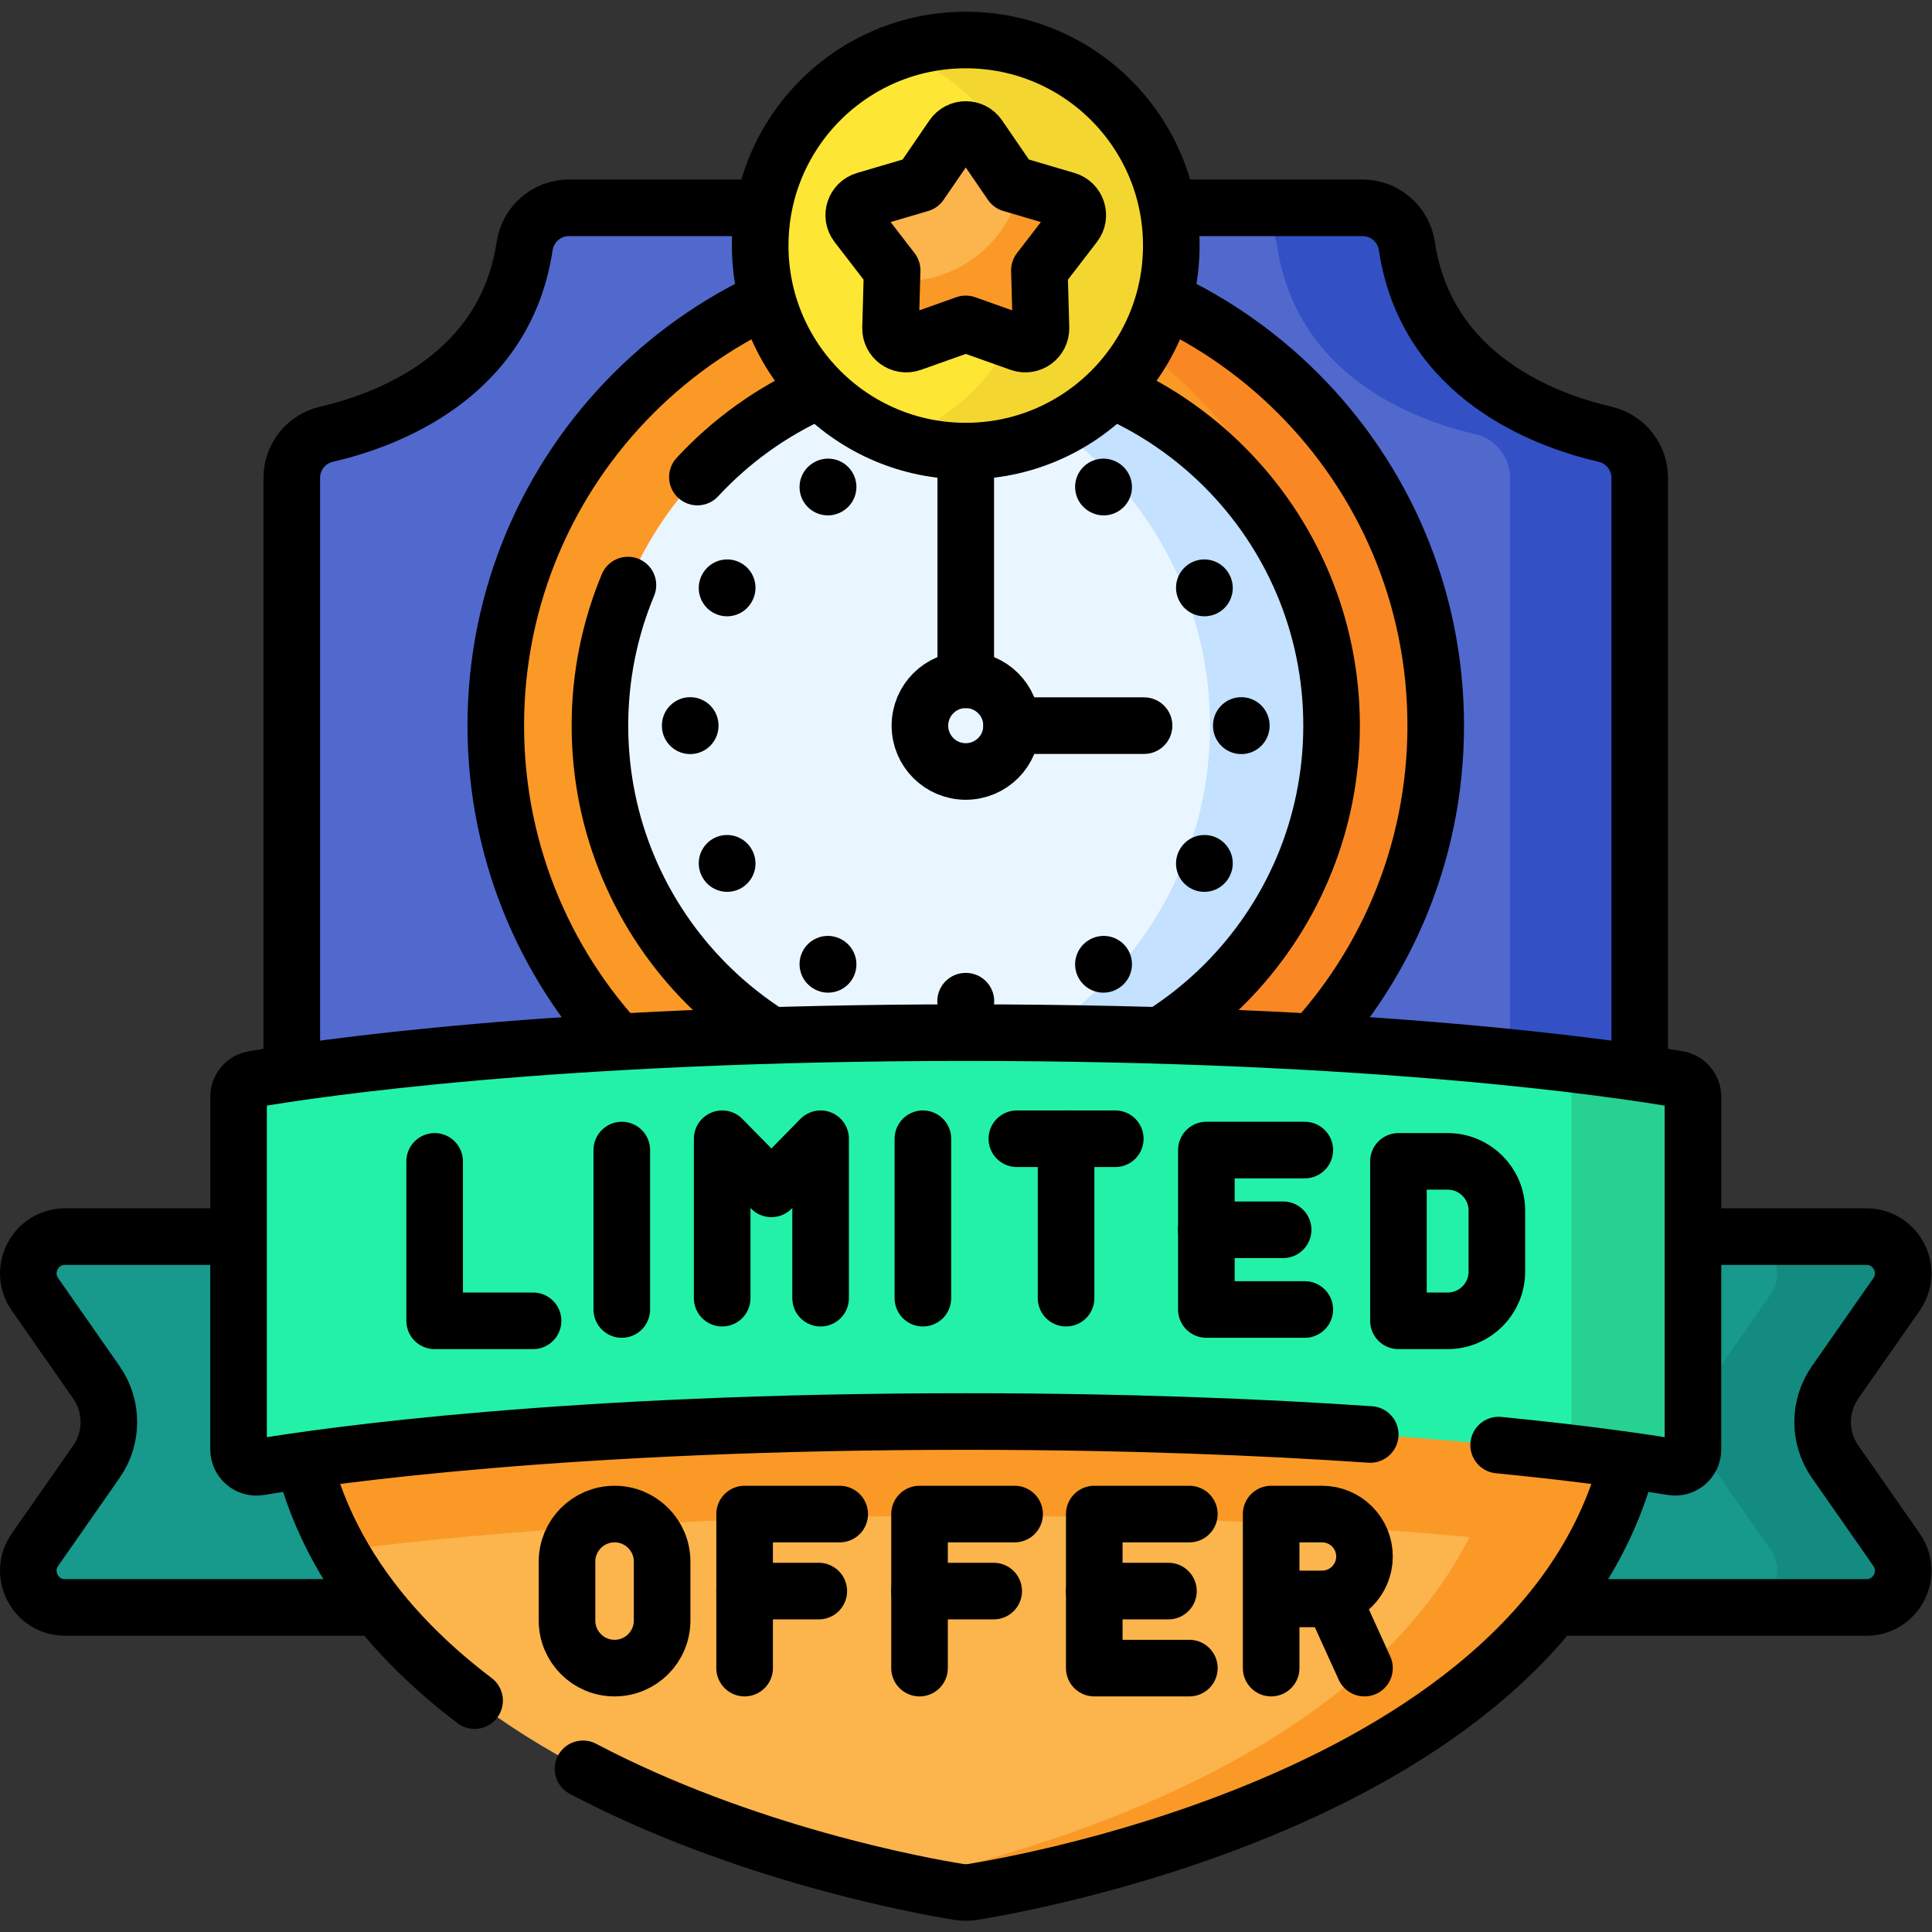
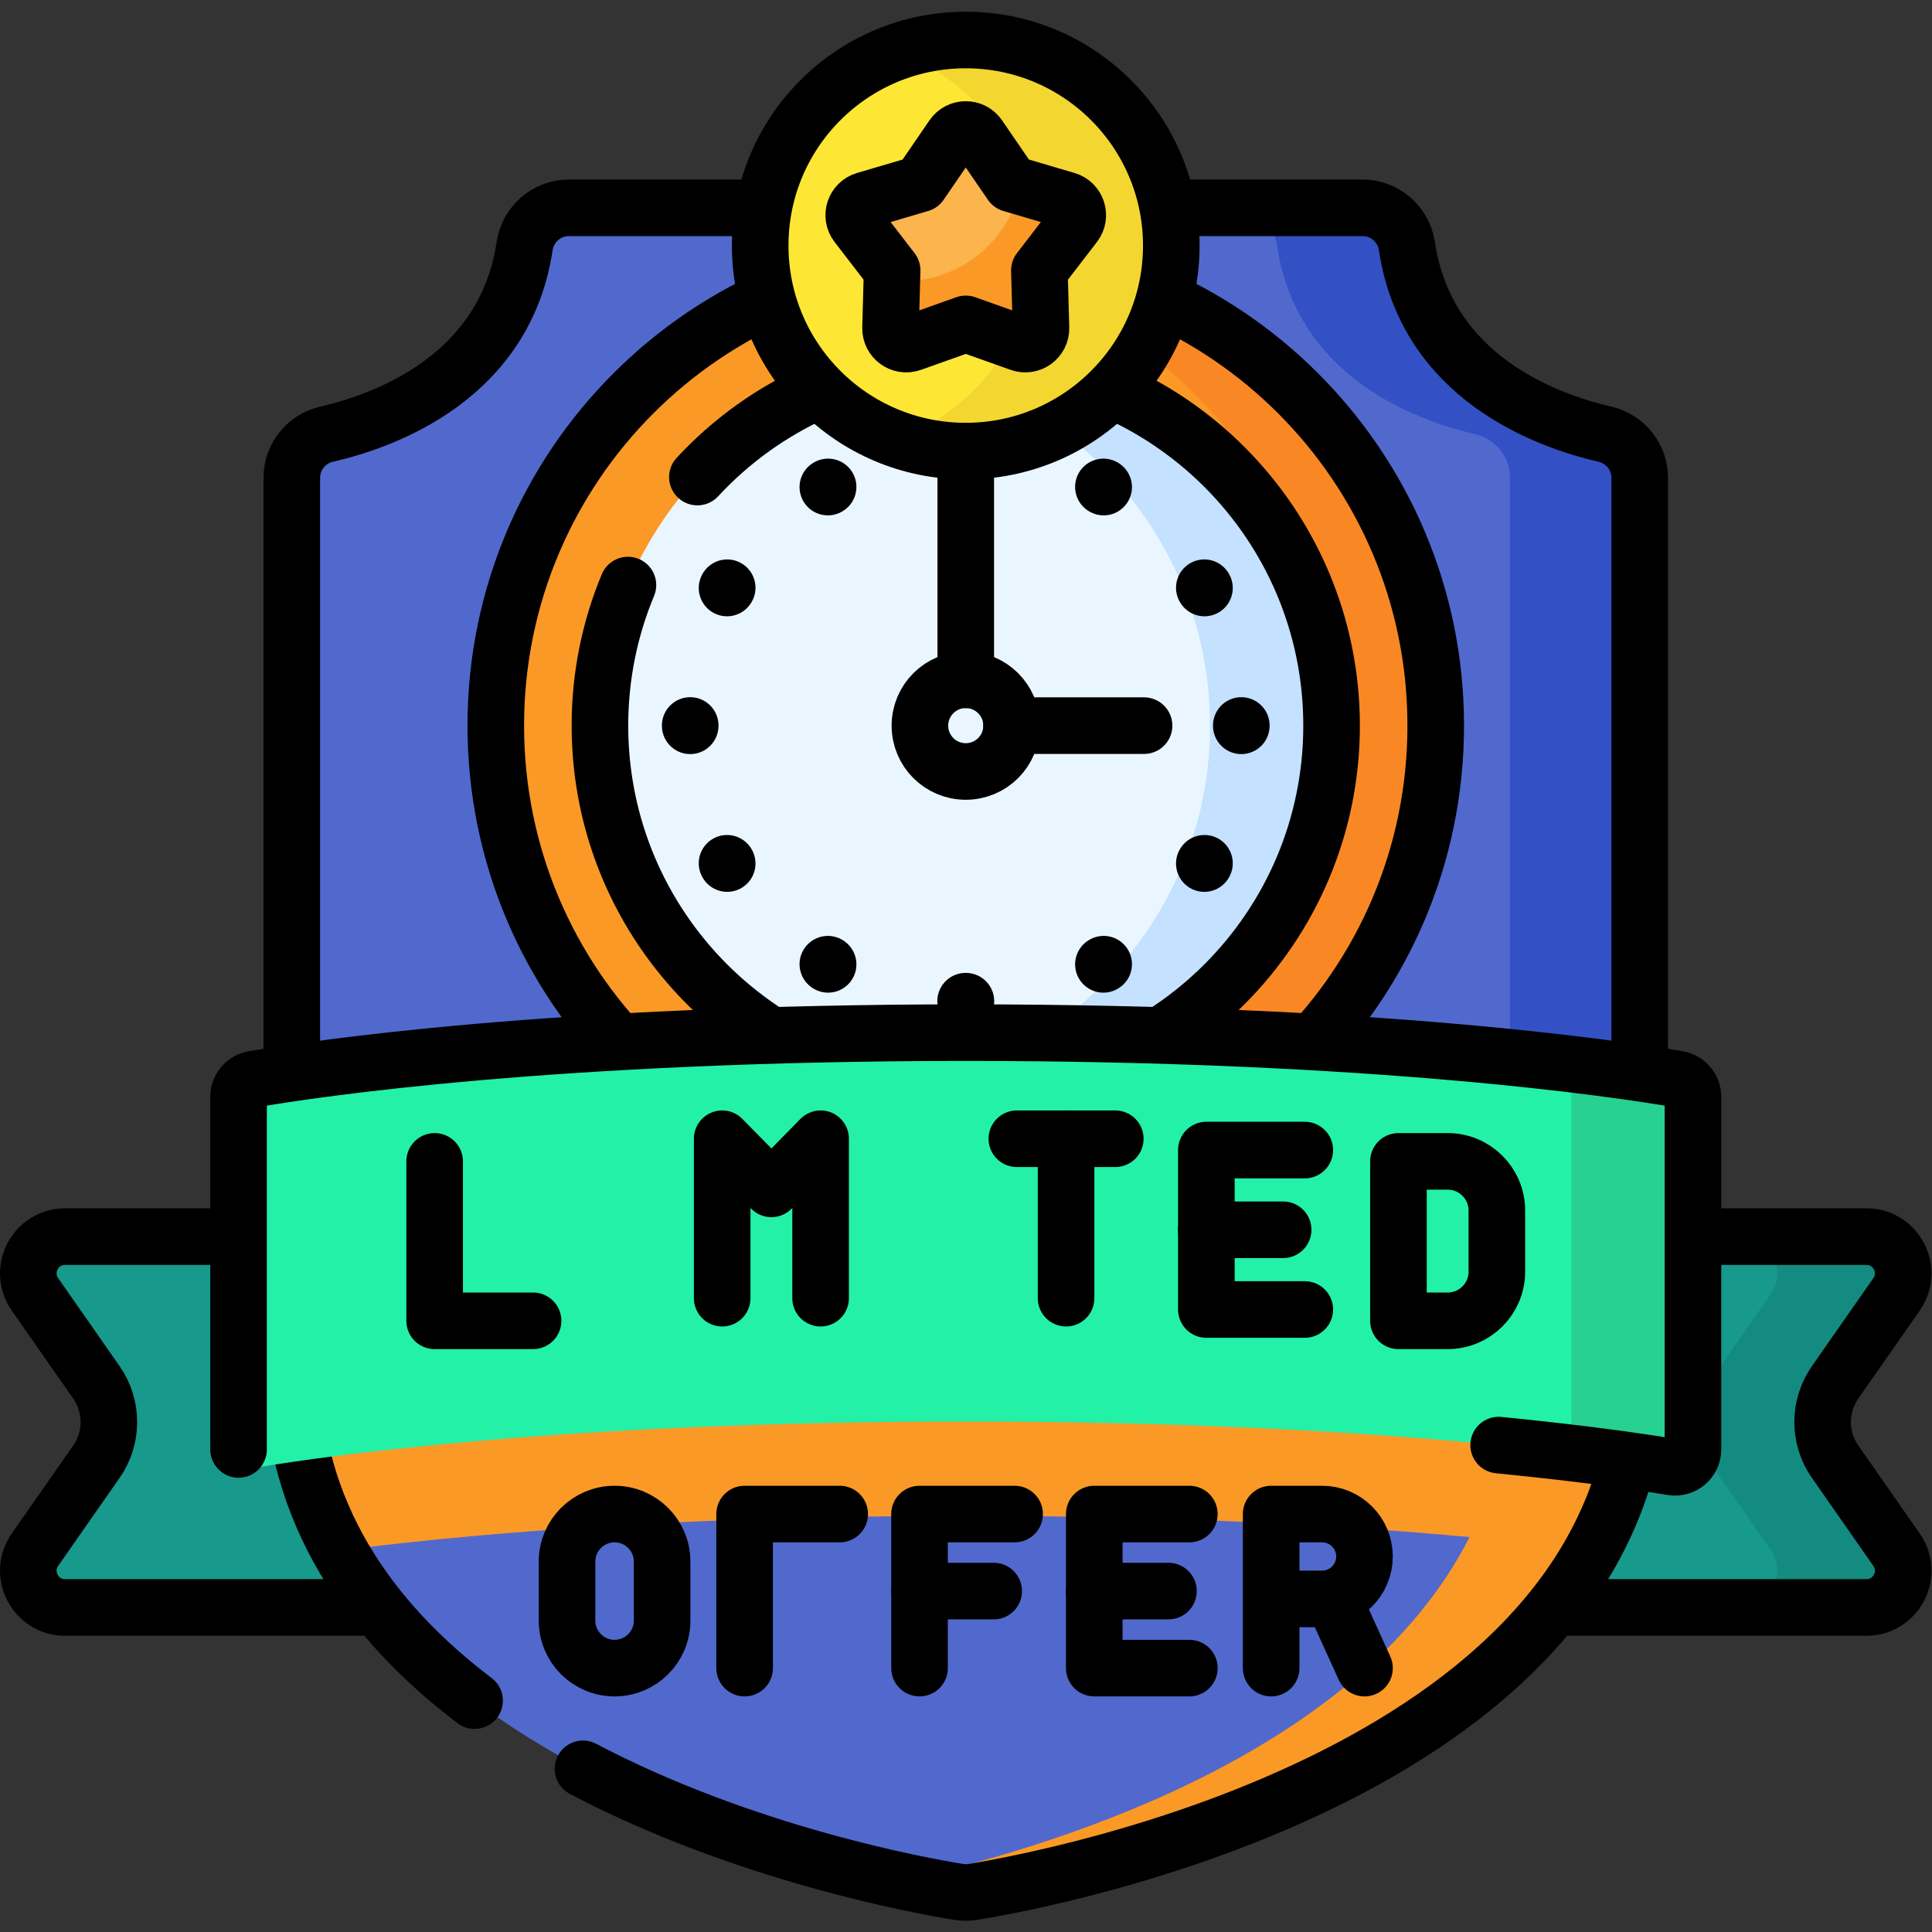
<svg xmlns="http://www.w3.org/2000/svg" version="1.1" id="svg3300" xml:space="preserve" width="682.667" height="682.667" viewBox="0 0 682.667 682.667">
  <rect x="0" y="0" width="682.667" height="682.667" fill="#333333" stroke="none" />
  <defs id="defs3304">
    <clipPath clipPathUnits="userSpaceOnUse" id="clipPath3314">
      <path d="M 0,512 H 512 V 0 H 0 Z" id="path3312" />
    </clipPath>
  </defs>
  <g id="g3306" transform="matrix(1.333,0,0,-1.333,0,682.667)">
    <g id="g3308">
      <g id="g3310" clip-path="url(#clipPath3314)">
        <g id="g3316" transform="translate(146.577,86.029)">
          <path d="m 0,0 h -129.323 c -7.871,0 -12.489,8.856 -7.984,15.311 l 16.283,23.324 c 4.41,6.318 4.41,14.717 0,21.034 l -16.283,23.324 c -4.505,6.455 0.113,15.311 7.984,15.311 H 0 Z" style="fill:#17998c;fill-opacity:1;fill-rule:nonzero;stroke:none" id="path3318" />
        </g>
        <g id="g3320" transform="translate(146.577,86.029)">
          <path d="m 0,0 h -129.323 c -7.871,0 -12.489,8.856 -7.984,15.311 l 16.283,23.324 c 4.41,6.318 4.41,14.717 0,21.034 l -16.283,23.324 c -4.505,6.455 0.113,15.311 7.984,15.311 H 0 Z" style="fill:none;stroke:#000000;stroke-width:15;stroke-linecap:round;stroke-linejoin:round;stroke-miterlimit:10;stroke-dasharray:none;stroke-opacity:1" id="path3322" />
        </g>
        <g id="g3324" transform="translate(365.421,86.029)">
          <path d="m 0,0 h 129.323 c 7.872,0 12.49,8.856 7.984,15.311 l -16.283,23.324 c -4.41,6.318 -4.41,14.717 0,21.034 l 16.283,23.324 c 4.506,6.455 -0.112,15.311 -7.984,15.311 H 0 Z" style="fill:#17998c;fill-opacity:1;fill-rule:nonzero;stroke:none" id="path3326" />
        </g>
        <g id="g3328" transform="translate(502.728,101.344)">
          <path d="M 0,0 C 4.511,-6.46 -0.109,-15.32 -7.979,-15.32 H -41.35 c 7.871,0 12.491,8.86 7.981,15.32 l -16.28,23.32 c -4.411,6.32 -4.411,14.72 0,21.03 l 16.28,23.33 c 4.51,6.449 -0.11,15.31 -7.981,15.31 h 33.371 c 7.87,0 12.49,-8.861 7.979,-15.31 L -16.279,44.35 c -4.41,-6.31 -4.41,-14.71 0,-21.03 z" style="fill:#138b80;fill-opacity:1;fill-rule:nonzero;stroke:none" id="path3330" />
        </g>
        <g id="g3332" transform="translate(365.421,86.029)">
          <path d="m 0,0 h 129.323 c 7.872,0 12.49,8.856 7.984,15.311 l -16.283,23.324 c -4.41,6.318 -4.41,14.717 0,21.034 l 16.283,23.324 c 4.506,6.455 -0.112,15.311 -7.984,15.311 H 0 Z" style="fill:none;stroke:#000000;stroke-width:15;stroke-linecap:round;stroke-linejoin:round;stroke-miterlimit:10;stroke-dasharray:none;stroke-opacity:1" id="path3334" />
        </g>
        <g id="g3336" transform="translate(372.935,446.878)">
          <path d="m 0,0 c -0.874,5.828 -5.847,10.16 -11.739,10.16 h -105.198 -105.196 c -5.893,0 -10.866,-4.332 -11.74,-10.16 -5.19,-34.604 -36.627,-46.184 -52.524,-49.857 -5.384,-1.244 -9.19,-6.038 -9.19,-11.564 V -296.63 c 0,-107.809 157.717,-136.544 176.773,-139.622 1.248,-0.202 2.507,-0.202 3.754,0 19.057,3.078 176.774,31.813 176.774,139.622 v 235.209 c 0,5.526 -3.806,10.32 -9.191,11.564 C 36.627,-46.184 5.189,-34.604 0,0" style="fill:#5169cd;fill-opacity:1;fill-rule:nonzero;stroke:none" id="path3338" />
        </g>
        <g id="g3340" transform="translate(256.039,392.821)">
          <path d="M 0,0 H -0.081" style="fill:none;stroke:#000000;stroke-width:15;stroke-linecap:round;stroke-linejoin:round;stroke-miterlimit:10;stroke-dasharray:none;stroke-opacity:1" id="path3342" />
        </g>
        <g id="g3344" transform="translate(380.579,319.778)">
          <path d="m 0,0 c 0,-68.804 -55.776,-124.58 -124.58,-124.58 -68.804,0 -124.58,55.776 -124.58,124.58 0,68.804 55.776,124.58 124.58,124.58 C -55.776,124.58 0,68.804 0,0" style="fill:#fb9927;fill-opacity:1;fill-rule:nonzero;stroke:none" id="path3346" />
        </g>
        <g id="g3348" transform="translate(380.578,319.773)">
          <path d="m 0,0 c 0,-68.8 -55.779,-124.58 -124.579,-124.58 -4.67,0 -9.27,0.26 -13.8,0.76 62.3,6.87 110.77,59.69 110.77,123.82 0,64.14 -48.47,116.959 -110.77,123.829 4.53,0.5 9.13,0.76 13.8,0.76 C -55.779,124.589 0,68.81 0,0" style="fill:#f98824;fill-opacity:1;fill-rule:nonzero;stroke:none" id="path3350" />
        </g>
        <g id="g3352" transform="translate(352.971,319.778)">
          <path d="m 0,0 c 0,-53.556 -43.416,-96.971 -96.972,-96.971 -53.555,0 -96.971,43.415 -96.971,96.971 0,53.556 43.416,96.972 96.971,96.972 C -43.416,96.972 0,53.556 0,0" style="fill:#eaf6ff;fill-opacity:1;fill-rule:nonzero;stroke:none" id="path3354" />
        </g>
        <g id="g3356" transform="translate(256.039,246.735)">
          <path d="M 0,0 H -0.081" style="fill:none;stroke:#000000;stroke-width:15;stroke-linecap:round;stroke-linejoin:round;stroke-miterlimit:10;stroke-dasharray:none;stroke-opacity:1" id="path3358" />
        </g>
        <g id="g3360" transform="translate(352.969,319.773)">
          <path d="m 0,0 c 0,-53.55 -43.41,-96.97 -96.97,-96.97 -5.49,0 -10.87,0.46 -16.11,1.34 45.891,7.67 80.86,47.57 80.86,95.63 0,48.07 -34.969,87.969 -80.86,95.64 5.24,0.88 10.62,1.339 16.11,1.339 C -43.41,96.979 0,53.56 0,0" style="fill:#c4e1ff;fill-opacity:1;fill-rule:nonzero;stroke:none" id="path3362" />
        </g>
        <g id="g3364" transform="translate(380.579,319.778)">
          <path d="m 0,0 c 0,-68.804 -55.776,-124.58 -124.58,-124.58 -68.804,0 -124.58,55.776 -124.58,124.58 0,68.804 55.776,124.58 124.58,124.58 C -55.776,124.58 0,68.804 0,0 Z" style="fill:none;stroke:#000000;stroke-width:15;stroke-linecap:round;stroke-linejoin:round;stroke-miterlimit:10;stroke-dasharray:none;stroke-opacity:1" id="path3366" />
        </g>
        <g id="g3368" transform="translate(166.451,357.041)">
          <path d="m 0,0 c -4.78,-11.473 -7.423,-24.059 -7.423,-37.263 0,-53.556 43.415,-96.971 96.971,-96.971 53.556,0 96.972,43.415 96.972,96.971 0,53.556 -43.416,96.971 -96.972,96.971 -28.111,0 -53.423,-11.966 -71.135,-31.077" style="fill:none;stroke:#000000;stroke-width:15;stroke-linecap:round;stroke-linejoin:round;stroke-miterlimit:10;stroke-dasharray:none;stroke-opacity:1" id="path3370" />
        </g>
        <g id="g3372" transform="translate(434.648,385.453)">
          <path d="m 0,0 v -235.209 c 0,-107.8 -157.72,-136.54 -176.77,-139.62 -1.25,-0.199 -2.509,-0.199 -3.759,0 -2.66,0.431 -8.031,1.36 -15.31,2.94 44.77,9.721 161.459,43.96 161.459,136.68 L -34.38,0 c 0,5.53 -3.81,10.32 -9.19,11.57 -15.9,3.67 -47.34,15.25 -52.53,49.86 -0.87,5.82 -5.85,10.159 -11.74,10.159 h 34.39 c 5.89,0 10.86,-4.339 11.74,-10.159 C -56.52,26.82 -25.09,15.24 -9.19,11.57 -3.8,10.32 0,5.53 0,0" style="fill:#3351c5;fill-opacity:1;fill-rule:nonzero;stroke:none" id="path3374" />
        </g>
        <g id="g3376" transform="translate(77.349,189.142)">
-           <path d="m 0,0 v -38.894 c 0,-107.809 157.717,-136.544 176.773,-139.622 1.248,-0.202 2.507,-0.202 3.754,0 19.057,3.078 176.774,31.813 176.774,139.622 V 0 Z" style="fill:#fcb44d;fill-opacity:1;fill-rule:nonzero;stroke:none" id="path3378" />
-         </g>
+           </g>
        <g id="g3380" transform="translate(77.35,189.144)">
          <path d="m 0,0 v -38.9 c 0,-18.66 4.73,-34.95 12.64,-49.15 28.33,3.71 84.19,9.22 166.009,9.22 57.531,0 102.212,-2.724 133.526,-5.631 -29.881,-58.954 -114.207,-83.192 -150.716,-91.119 7.28,-1.58 12.65,-2.509 15.311,-2.94 1.25,-0.199 2.509,-0.199 3.759,0 19.05,3.081 176.77,31.82 176.77,139.62 V 0 Z" style="fill:#fb9927;fill-opacity:1;fill-rule:nonzero;stroke:none" id="path3382" />
        </g>
        <g id="g3384" transform="translate(154.534,43.251)">
          <path d="m 0,0 c 42.966,-22.609 89.75,-31.036 99.587,-32.625 1.248,-0.201 2.507,-0.201 3.755,0 19.056,3.079 176.773,31.814 176.773,139.623 v 235.209 c 0,5.526 -3.805,10.32 -9.19,11.564 -15.897,3.673 -47.334,15.253 -52.524,49.857 -0.874,5.828 -5.846,10.16 -11.74,10.16 H -3.732 c -5.893,0 -10.866,-4.332 -11.74,-10.16 -5.19,-34.604 -36.627,-46.184 -52.524,-49.857 -5.383,-1.244 -9.19,-6.038 -9.19,-11.564 V 106.998 c 0,-39.269 20.928,-68.045 48.456,-88.913" style="fill:none;stroke:#000000;stroke-width:15;stroke-linecap:round;stroke-linejoin:round;stroke-miterlimit:10;stroke-dasharray:none;stroke-opacity:1" id="path3386" />
        </g>
        <g id="g3388" transform="translate(310.483,447.039)">
          <path d="m 0,0 c 0,-30.093 -24.396,-54.487 -54.487,-54.487 -30.093,0 -54.488,24.394 -54.488,54.487 0,30.092 24.395,54.487 54.488,54.487 C -24.396,54.487 0,30.092 0,0" style="fill:#fde734;fill-opacity:1;fill-rule:nonzero;stroke:none" id="path3390" />
        </g>
        <g id="g3392" transform="translate(310.489,447.034)">
          <path d="m 0,0 c 0,-30.091 -24.396,-54.487 -54.487,-54.487 -6.413,0 -12.57,1.116 -18.291,3.142 21.1,7.517 36.21,27.667 36.21,51.345 0,23.678 -15.11,43.828 -36.21,51.344 5.721,2.027 11.878,3.143 18.291,3.143 C -24.396,54.487 0,30.091 0,0" style="fill:#f3d730;fill-opacity:1;fill-rule:nonzero;stroke:none" id="path3394" />
        </g>
        <g id="g3396" transform="translate(310.483,447.039)">
          <path d="m 0,0 c 0,-30.093 -24.396,-54.487 -54.487,-54.487 -30.093,0 -54.488,24.394 -54.488,54.487 0,30.092 24.395,54.487 54.488,54.487 C -24.396,54.487 0,30.092 0,0 Z" style="fill:none;stroke:#000000;stroke-width:15;stroke-linecap:round;stroke-linejoin:round;stroke-miterlimit:10;stroke-dasharray:none;stroke-opacity:1" id="path3398" />
        </g>
        <g id="g3400" transform="translate(255.999,135.317)">
          <path d="m 0,0 c 105.775,0 169.042,-9.044 187.258,-12.072 2.885,-0.479 5.503,1.748 5.503,4.673 V 86.08 c 0,2.308 -1.657,4.277 -3.932,4.667 -15.886,2.72 -79.758,12.337 -188.829,12.337 -109.072,0 -172.943,-9.617 -188.83,-12.337 -2.274,-0.39 -3.931,-2.359 -3.931,-4.667 V -7.399 c 0,-2.925 2.618,-5.152 5.503,-4.673 C -169.042,-9.044 -105.775,0 0,0" style="fill:#23f1a8;fill-opacity:1;fill-rule:nonzero;stroke:none" id="path3402" />
        </g>
        <g id="g3404" transform="translate(115.215,204.276)">
          <path d="M 0,0 V -42.265 H 26.09" style="fill:none;stroke:#000000;stroke-width:15;stroke-linecap:round;stroke-linejoin:round;stroke-miterlimit:10;stroke-dasharray:none;stroke-opacity:1" id="path3406" />
        </g>
        <g id="g3408" transform="translate(164.822,165.011)">
-           <path d="M 0,0 V 42.265" style="fill:none;stroke:#000000;stroke-width:15;stroke-linecap:round;stroke-linejoin:round;stroke-miterlimit:10;stroke-dasharray:none;stroke-opacity:1" id="path3410" />
-         </g>
+           </g>
        <g id="g3412" transform="translate(217.523,168.011)">
          <path d="M 0,0 V 42.265 L -13.045,28.977 -26.089,42.265 V 0" style="fill:none;stroke:#000000;stroke-width:15;stroke-linecap:round;stroke-linejoin:round;stroke-miterlimit:10;stroke-dasharray:none;stroke-opacity:1" id="path3414" />
        </g>
        <g id="g3416" transform="translate(244.638,168.011)">
-           <path d="M 0,0 V 42.265" style="fill:none;stroke:#000000;stroke-width:15;stroke-linecap:round;stroke-linejoin:round;stroke-miterlimit:10;stroke-dasharray:none;stroke-opacity:1" id="path3418" />
-         </g>
+           </g>
        <g id="g3420" transform="translate(269.547,210.276)">
          <path d="M 0,0 H 26.09" style="fill:none;stroke:#000000;stroke-width:15;stroke-linecap:round;stroke-linejoin:round;stroke-miterlimit:10;stroke-dasharray:none;stroke-opacity:1" id="path3422" />
        </g>
        <g id="g3424" transform="translate(282.591,210.276)">
          <path d="M 0,0 V -42.265" style="fill:none;stroke:#000000;stroke-width:15;stroke-linecap:round;stroke-linejoin:round;stroke-miterlimit:10;stroke-dasharray:none;stroke-opacity:1" id="path3426" />
        </g>
        <g id="g3428" transform="translate(345.87,207.276)">
          <path d="M 0,0 H -26.09 V -42.265 H 0" style="fill:none;stroke:#000000;stroke-width:15;stroke-linecap:round;stroke-linejoin:round;stroke-miterlimit:10;stroke-dasharray:none;stroke-opacity:1" id="path3430" />
        </g>
        <g id="g3432" transform="translate(319.772,186.144)">
          <path d="M 0,0 H 20.359" style="fill:none;stroke:#000000;stroke-width:15;stroke-linecap:round;stroke-linejoin:round;stroke-miterlimit:10;stroke-dasharray:none;stroke-opacity:1" id="path3434" />
        </g>
        <g id="g3436" transform="translate(370.695,162.011)">
          <path d="m 0,0 v 42.265 h 13.044 c 7.205,0 13.045,-5.84 13.045,-13.045 V 13.045 C 26.089,5.84 20.249,0 13.044,0 Z" style="fill:none;stroke:#000000;stroke-width:15;stroke-linecap:round;stroke-linejoin:round;stroke-miterlimit:10;stroke-dasharray:none;stroke-opacity:1" id="path3438" />
        </g>
        <g id="g3440" transform="translate(268.953,110.787)">
          <path d="M 0,0 H -25.207 V -40.835" style="fill:none;stroke:#000000;stroke-width:15;stroke-linecap:round;stroke-linejoin:round;stroke-miterlimit:10;stroke-dasharray:none;stroke-opacity:1" id="path3442" />
        </g>
        <g id="g3444" transform="translate(243.737,90.37)">
          <path d="M 0,0 H 19.67" style="fill:none;stroke:#000000;stroke-width:15;stroke-linecap:round;stroke-linejoin:round;stroke-miterlimit:10;stroke-dasharray:none;stroke-opacity:1" id="path3446" />
        </g>
        <g id="g3448" transform="translate(315.271,110.787)">
          <path d="M 0,0 H -25.207 V -40.835 H 0" style="fill:none;stroke:#000000;stroke-width:15;stroke-linecap:round;stroke-linejoin:round;stroke-miterlimit:10;stroke-dasharray:none;stroke-opacity:1" id="path3450" />
        </g>
        <g id="g3452" transform="translate(290.055,90.37)">
          <path d="M 0,0 H 19.671" style="fill:none;stroke:#000000;stroke-width:15;stroke-linecap:round;stroke-linejoin:round;stroke-miterlimit:10;stroke-dasharray:none;stroke-opacity:1" id="path3454" />
        </g>
        <g id="g3456" transform="translate(336.953,69.952)">
          <path d="m 0,0 v 40.835 h 13.495 c 6.211,0 11.247,-5.035 11.247,-11.247 0,-6.212 -5.036,-11.247 -11.247,-11.247 H 3.888" style="fill:none;stroke:#000000;stroke-width:15;stroke-linecap:round;stroke-linejoin:round;stroke-miterlimit:10;stroke-dasharray:none;stroke-opacity:1" id="path3458" />
        </g>
        <g id="g3460" transform="translate(353.68,87.593)">
          <path d="M 0,0 8.016,-17.641" style="fill:none;stroke:#000000;stroke-width:15;stroke-linecap:round;stroke-linejoin:round;stroke-miterlimit:10;stroke-dasharray:none;stroke-opacity:1" id="path3462" />
        </g>
        <g id="g3464" transform="translate(222.587,110.787)">
          <path d="M 0,0 H -25.207 V -40.835" style="fill:none;stroke:#000000;stroke-width:15;stroke-linecap:round;stroke-linejoin:round;stroke-miterlimit:10;stroke-dasharray:none;stroke-opacity:1" id="path3466" />
        </g>
        <g id="g3468" transform="translate(197.371,90.37)">
-           <path d="M 0,0 H 19.671" style="fill:none;stroke:#000000;stroke-width:15;stroke-linecap:round;stroke-linejoin:round;stroke-miterlimit:10;stroke-dasharray:none;stroke-opacity:1" id="path3470" />
-         </g>
+           </g>
        <g id="g3472" transform="translate(150.305,82.555)">
          <path d="m 0,0 v 15.628 c 0,6.961 5.643,12.604 12.604,12.604 6.96,0 12.603,-5.643 12.603,-12.604 V 0 c 0,-6.96 -5.643,-12.603 -12.603,-12.603 C 5.643,-12.603 0,-6.96 0,0 Z" style="fill:none;stroke:#000000;stroke-width:15;stroke-linecap:round;stroke-linejoin:round;stroke-miterlimit:10;stroke-dasharray:none;stroke-opacity:1" id="path3474" />
        </g>
        <g id="g3476" transform="translate(448.758,221.394)">
          <path d="m 0,0 v -93.479 c 0,-2.92 -2.62,-5.15 -5.5,-4.67 -5.38,0.89 -14.67,2.31 -27.83,3.859 0.69,0.821 1.11,1.891 1.11,3.061 V 5 c 0,1.61 -0.809,3.05 -2.07,3.91 C -19.22,7.15 -9.069,5.55 -3.93,4.67 -1.66,4.28 0,2.31 0,0" style="fill:#26d192;fill-opacity:1;fill-rule:nonzero;stroke:none" id="path3478" />
        </g>
        <g id="g3480" transform="translate(397.253,129.069)">
-           <path d="m 0,0 c 23.019,-2.26 38.42,-4.563 46.004,-5.824 2.885,-0.479 5.503,1.748 5.503,4.673 v 93.479 c 0,2.308 -1.657,4.277 -3.932,4.667 -15.886,2.72 -79.758,12.337 -188.829,12.337 -109.072,0 -172.943,-9.617 -188.829,-12.337 -2.275,-0.39 -3.932,-2.359 -3.932,-4.667 V -1.151 c 0,-2.925 2.618,-5.152 5.503,-4.673 18.216,3.028 81.483,12.072 187.258,12.072 42.735,0 78.528,-1.477 107.218,-3.435" style="fill:none;stroke:#000000;stroke-width:15;stroke-linecap:round;stroke-linejoin:round;stroke-miterlimit:10;stroke-dasharray:none;stroke-opacity:1" id="path3482" />
+           <path d="m 0,0 c 23.019,-2.26 38.42,-4.563 46.004,-5.824 2.885,-0.479 5.503,1.748 5.503,4.673 v 93.479 c 0,2.308 -1.657,4.277 -3.932,4.667 -15.886,2.72 -79.758,12.337 -188.829,12.337 -109.072,0 -172.943,-9.617 -188.829,-12.337 -2.275,-0.39 -3.932,-2.359 -3.932,-4.667 V -1.151 " style="fill:none;stroke:#000000;stroke-width:15;stroke-linecap:round;stroke-linejoin:round;stroke-miterlimit:10;stroke-dasharray:none;stroke-opacity:1" id="path3482" />
        </g>
        <g id="g3484" transform="translate(268.15,319.778)">
          <path d="m 0,0 c 0,-6.711 -5.44,-12.151 -12.151,-12.151 -6.711,0 -12.152,5.44 -12.152,12.151 0,6.711 5.441,12.151 12.152,12.151 C -5.44,12.151 0,6.711 0,0 Z" style="fill:none;stroke:#000000;stroke-width:15;stroke-linecap:round;stroke-linejoin:round;stroke-miterlimit:10;stroke-dasharray:none;stroke-opacity:1" id="path3486" />
        </g>
        <g id="g3488" transform="translate(255.999,331.929)">
          <path d="M 0,0 V 60.622" style="fill:none;stroke:#000000;stroke-width:15;stroke-linecap:round;stroke-linejoin:round;stroke-miterlimit:10;stroke-dasharray:none;stroke-opacity:1" id="path3490" />
        </g>
        <g id="g3492" transform="translate(268.15,319.778)">
          <path d="M 0,0 H 35.113" style="fill:none;stroke:#000000;stroke-width:15;stroke-linecap:round;stroke-linejoin:round;stroke-miterlimit:10;stroke-dasharray:none;stroke-opacity:1" id="path3494" />
        </g>
        <g id="g3496" transform="translate(329.042,319.738)">
          <path d="M 0,0 V 0.081" style="fill:none;stroke:#000000;stroke-width:15;stroke-linecap:round;stroke-linejoin:round;stroke-miterlimit:10;stroke-dasharray:none;stroke-opacity:1" id="path3498" />
        </g>
        <g id="g3500" transform="translate(182.956,319.738)">
          <path d="M 0,0 V 0.081" style="fill:none;stroke:#000000;stroke-width:15;stroke-linecap:round;stroke-linejoin:round;stroke-miterlimit:10;stroke-dasharray:none;stroke-opacity:1" id="path3502" />
        </g>
        <g id="g3504" transform="translate(319.276,356.265)">
          <path d="M 0,0 -0.04,0.07" style="fill:none;stroke:#000000;stroke-width:15;stroke-linecap:round;stroke-linejoin:round;stroke-miterlimit:10;stroke-dasharray:none;stroke-opacity:1" id="path3506" />
        </g>
        <g id="g3508" transform="translate(192.762,283.222)">
          <path d="M 0,0 -0.04,0.07" style="fill:none;stroke:#000000;stroke-width:15;stroke-linecap:round;stroke-linejoin:round;stroke-miterlimit:10;stroke-dasharray:none;stroke-opacity:1" id="path3510" />
        </g>
        <g id="g3512" transform="translate(292.556,383.015)">
          <path d="M 0,0 -0.07,0.04" style="fill:none;stroke:#000000;stroke-width:15;stroke-linecap:round;stroke-linejoin:round;stroke-miterlimit:10;stroke-dasharray:none;stroke-opacity:1" id="path3514" />
        </g>
        <g id="g3516" transform="translate(219.512,256.5)">
          <path d="M 0,0 -0.07,0.041" style="fill:none;stroke:#000000;stroke-width:15;stroke-linecap:round;stroke-linejoin:round;stroke-miterlimit:10;stroke-dasharray:none;stroke-opacity:1" id="path3518" />
        </g>
        <g id="g3520" transform="translate(219.512,383.055)">
          <path d="M 0,0 -0.07,-0.04" style="fill:none;stroke:#000000;stroke-width:15;stroke-linecap:round;stroke-linejoin:round;stroke-miterlimit:10;stroke-dasharray:none;stroke-opacity:1" id="path3522" />
        </g>
        <g id="g3524" transform="translate(292.556,256.541)">
          <path d="M 0,0 -0.07,-0.041" style="fill:none;stroke:#000000;stroke-width:15;stroke-linecap:round;stroke-linejoin:round;stroke-miterlimit:10;stroke-dasharray:none;stroke-opacity:1" id="path3526" />
        </g>
        <g id="g3528" transform="translate(192.762,356.334)">
          <path d="M 0,0 -0.04,-0.07" style="fill:none;stroke:#000000;stroke-width:15;stroke-linecap:round;stroke-linejoin:round;stroke-miterlimit:10;stroke-dasharray:none;stroke-opacity:1" id="path3530" />
        </g>
        <g id="g3532" transform="translate(319.276,283.291)">
          <path d="M 0,0 -0.04,-0.07" style="fill:none;stroke:#000000;stroke-width:15;stroke-linecap:round;stroke-linejoin:round;stroke-miterlimit:10;stroke-dasharray:none;stroke-opacity:1" id="path3534" />
        </g>
        <g id="g3536" transform="translate(256,426.275)">
          <path d="m 0,0 -14.386,-5.116 c -2.754,-0.979 -5.632,1.113 -5.551,4.034 l 0.419,15.263 -9.311,12.101 c -1.782,2.316 -0.683,5.7 2.121,6.526 l 14.645,4.317 8.632,12.595 c 1.652,2.411 5.209,2.411 6.862,0 l 8.632,-12.595 14.645,-4.317 c 2.804,-0.826 3.903,-4.21 2.121,-6.526 L 19.518,14.181 19.937,-1.083 c 0.081,-2.921 -2.797,-5.012 -5.551,-4.033 z" style="fill:#fcb44d;fill-opacity:1;fill-rule:nonzero;stroke:none" id="path3538" />
        </g>
        <g id="g3540" transform="translate(284.83,452.56)">
          <path d="m 0,0 -9.314,-12.104 0.419,-15.265 c 0.082,-2.919 -2.796,-5.013 -5.545,-4.034 l -14.393,5.118 -14.383,-5.118 c -2.757,-0.979 -5.636,1.115 -5.555,4.034 l 0.348,12.565 c 15.985,-1.561 30.708,9.144 34.079,24.935 L -2.119,6.525 C 0.679,5.7 1.778,2.312 0,0" style="fill:#fb9927;fill-opacity:1;fill-rule:nonzero;stroke:none" id="path3542" />
        </g>
        <g id="g3544" transform="translate(256,426.275)">
          <path d="m 0,0 -14.386,-5.116 c -2.754,-0.979 -5.632,1.113 -5.551,4.034 l 0.419,15.263 -9.311,12.101 c -1.782,2.316 -0.683,5.7 2.121,6.526 l 14.645,4.317 8.632,12.595 c 1.652,2.411 5.209,2.411 6.862,0 l 8.632,-12.595 14.645,-4.317 c 2.804,-0.826 3.903,-4.21 2.121,-6.526 L 19.518,14.181 19.937,-1.083 c 0.081,-2.921 -2.797,-5.012 -5.551,-4.033 z" style="fill:none;stroke:#000000;stroke-width:15;stroke-linecap:round;stroke-linejoin:round;stroke-miterlimit:10;stroke-dasharray:none;stroke-opacity:1" id="path3546" />
        </g>
      </g>
    </g>
  </g>
</svg>